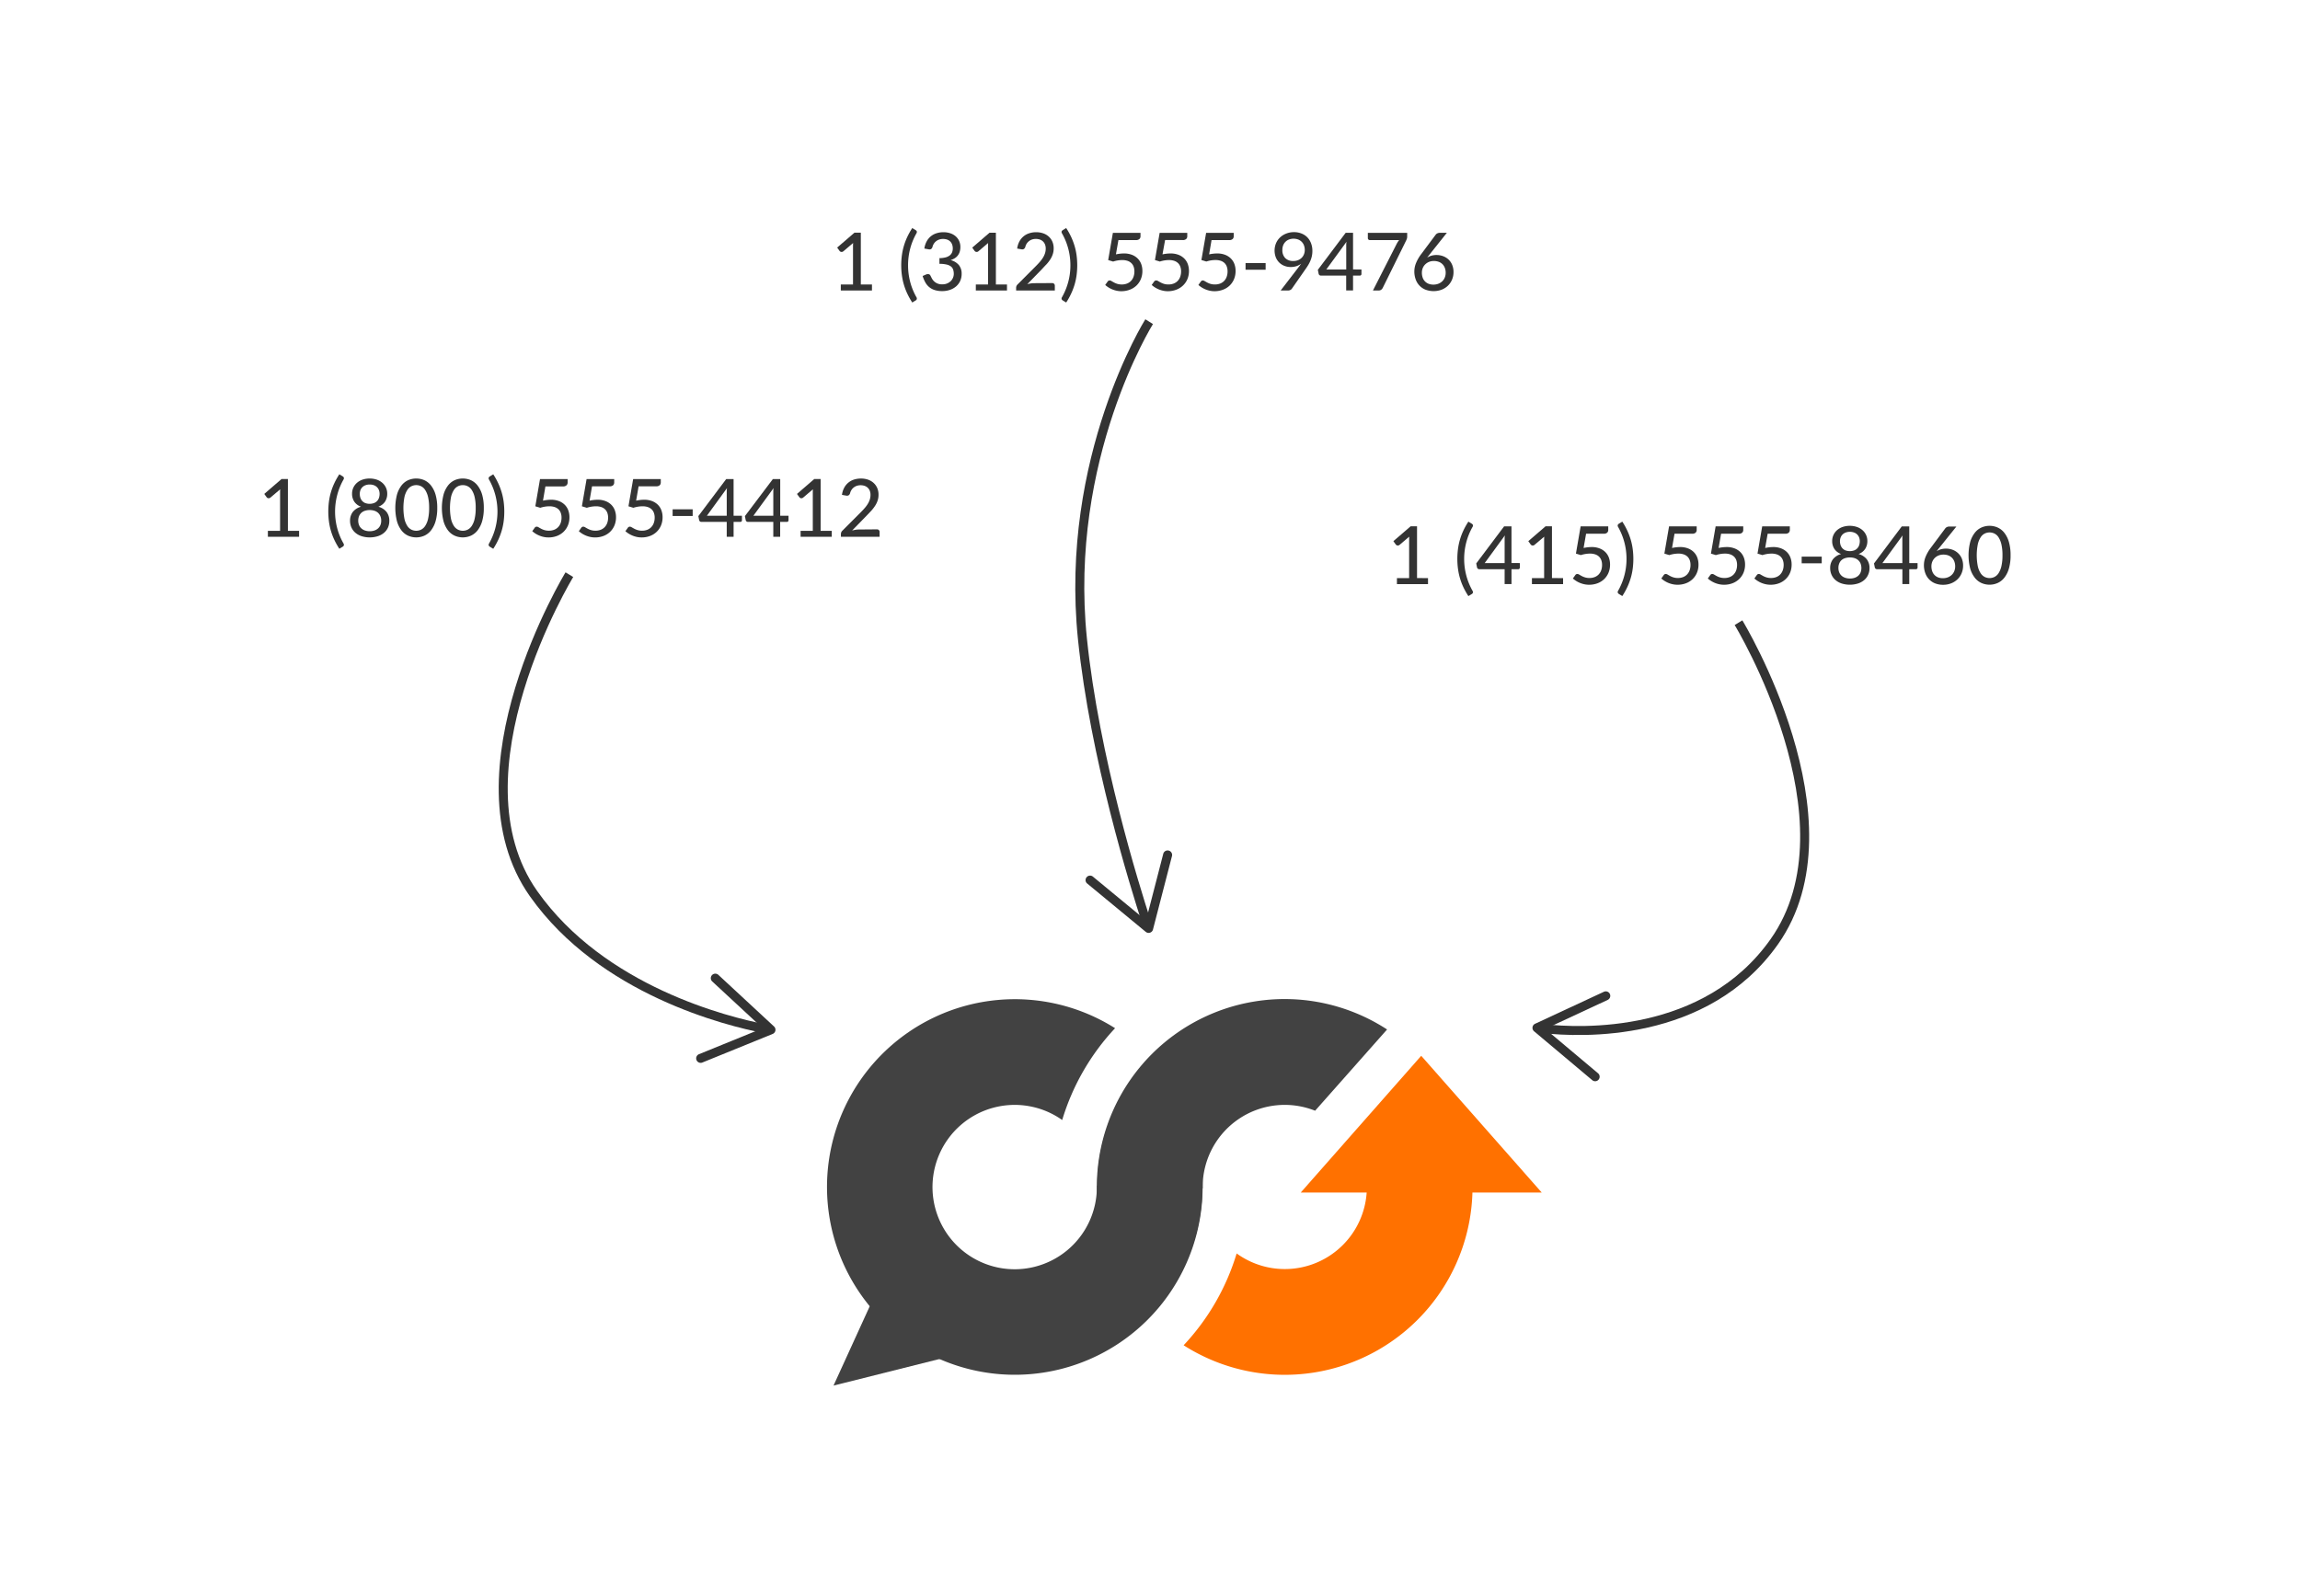
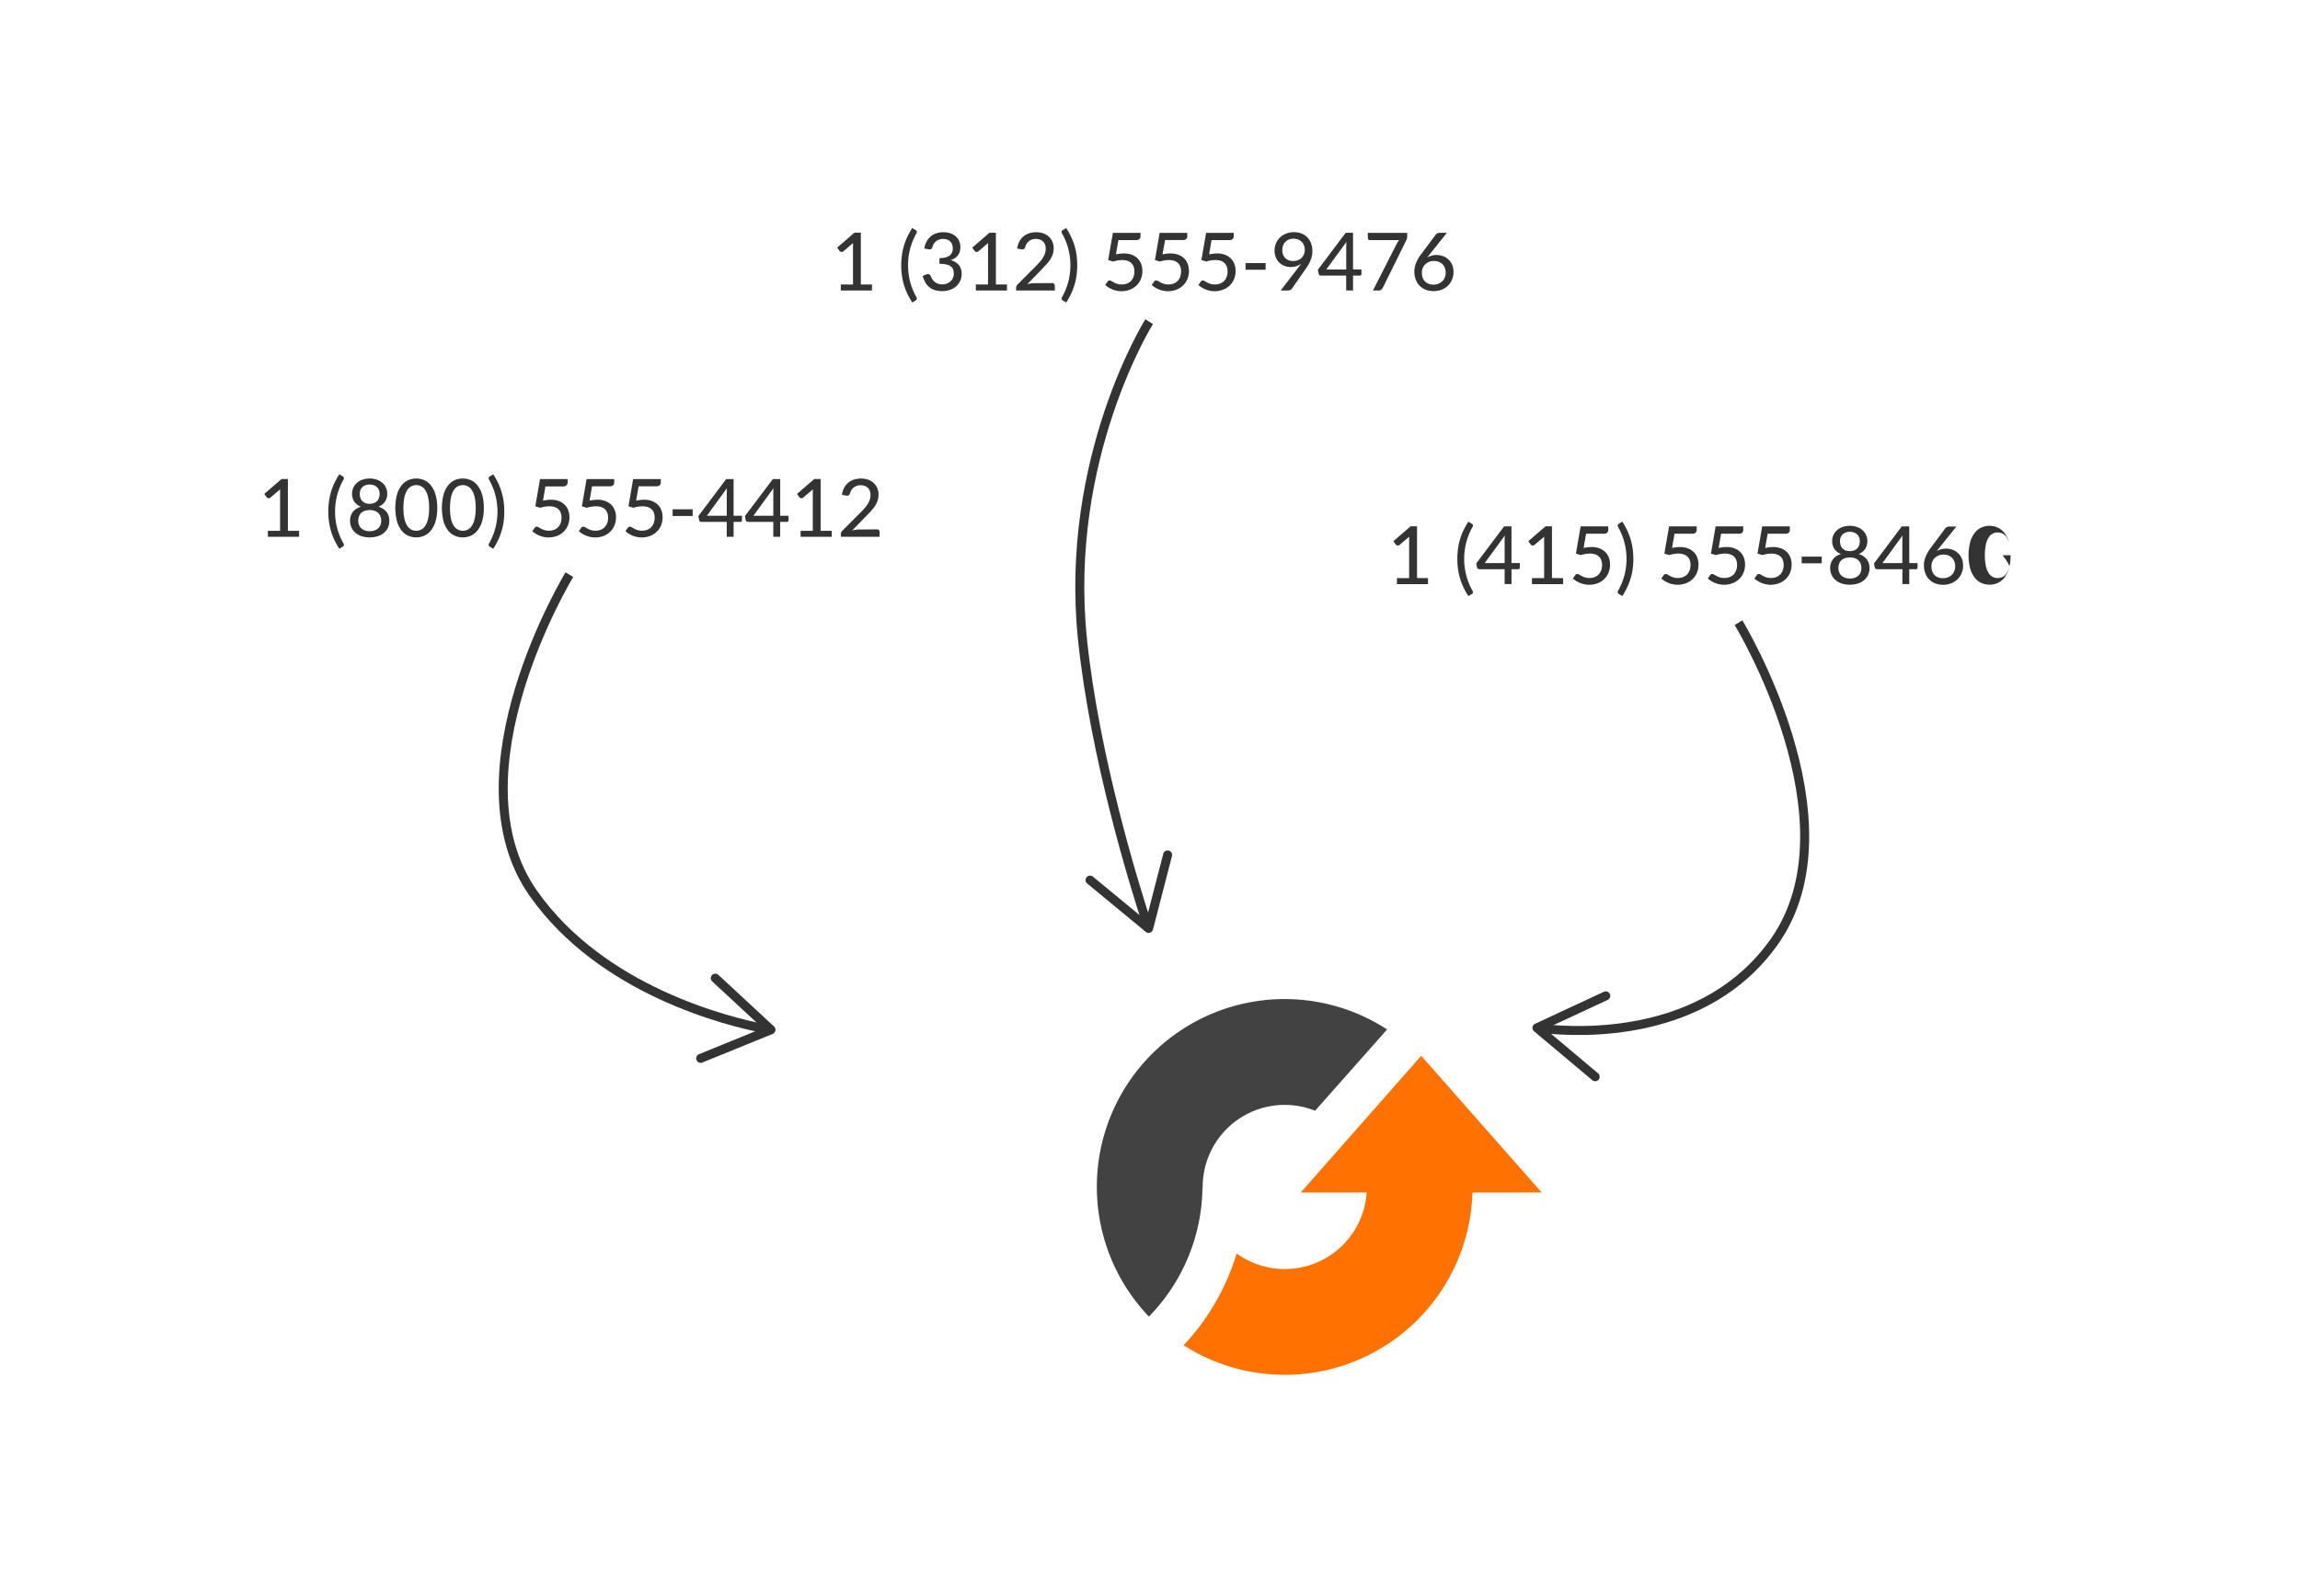
<svg xmlns="http://www.w3.org/2000/svg" viewBox="0 0 1534.13 1064.78">
  <defs>
    <style>.cls-1{fill:#fafafa;opacity:0;}.cls-2,.cls-4{fill:#424242;}.cls-2{stroke:#424242;}.cls-2,.cls-5{stroke-miterlimit:10;}.cls-3{fill:#ff7100;}.cls-5{fill:none;stroke:#333;stroke-width:6px;}.cls-6{fill:#333;}</style>
  </defs>
  <title>port multiple numbers 07102020b</title>
  <g id="Layer_2" data-name="Layer 2">
    <rect class="cls-1" width="1534.13" height="1064.78" />
  </g>
  <g id="Layer_3" data-name="Layer 3">
-     <polygon class="cls-2" points="628.05 905.72 556.85 923.59 581.94 868.62 628.05 905.72" />
    <polygon class="cls-3" points="947.97 704.32 867.62 795.52 1028.34 795.52 947.97 704.32" />
-     <path class="cls-4" d="M747.39,864.39h-.26v.92A54.82,54.82,0,1,1,724,820.66a154.81,154.81,0,0,1,35.27-61.25,125.27,125.27,0,1,0,58.39,105.9c0-33.91-12.45-64.68-34.34-87.23C761.83,800.5,747.5,830.88,747.39,864.39Z" transform="translate(-15.5 -73.5)" />
    <path class="cls-3" d="M963.64,779.47l-47.18,53.31a54.73,54.73,0,0,1-76.1,76.89A154.85,154.85,0,0,1,805,970.92,125.24,125.24,0,0,0,963.64,779.55Z" transform="translate(-15.5 -73.5)" />
    <path class="cls-4" d="M817.7,866.24v-.93a54.73,54.73,0,0,1,75-50.85l48-54.2A125.25,125.25,0,0,0,781.84,951.79a125,125,0,0,0,35.71-85.55Z" transform="translate(-15.5 -73.5)" />
  </g>
  <g id="Layer_4" data-name="Layer 4">
    <path class="cls-5" d="M395.28,456.86S314.63,589.21,371.4,669.67c45.68,64.73,129.38,85.27,154.18,90.08" transform="translate(-15.5 -73.5)" />
    <path class="cls-6" d="M480.08,780.66a3,3,0,0,1,1.65-3.91l42.51-17.31-33.66-31.21a3,3,0,1,1,4.08-4.4l37.11,34.41a3,3,0,0,1-.91,5L484,782.3a2.94,2.94,0,0,1-1.67.18A3,3,0,0,1,480.08,780.66Z" transform="translate(-15.5 -73.5)" />
    <path class="cls-6" d="M215,427.6v4H194.18v-4h8.14V402.4c0-.8,0-1.63.08-2.49l-6.54,5.54a1.77,1.77,0,0,1-1.46.4,1.45,1.45,0,0,1-.59-.22,2.5,2.5,0,0,1-.41-.36L191.77,403l11.51-9.94h4.26V427.6Z" transform="translate(-15.5 -73.5)" />
    <path class="cls-6" d="M239,414.77a43,43,0,0,0,1.42,11.06A42.36,42.36,0,0,0,244.6,436a1.69,1.69,0,0,1,.24,1.37,1.8,1.8,0,0,1-.67.78l-2.33,1.42a49.73,49.73,0,0,1-3.42-6.12,42.32,42.32,0,0,1-2.27-6.11,41.33,41.33,0,0,1-1.27-6.2,51.56,51.56,0,0,1,0-12.82,41.33,41.33,0,0,1,1.27-6.2,42.32,42.32,0,0,1,2.27-6.11,49,49,0,0,1,3.42-6.12l2.33,1.42a1.8,1.8,0,0,1,.67.78,1.67,1.67,0,0,1-.24,1.36,42.5,42.5,0,0,0-4.15,10.22A43.2,43.2,0,0,0,239,414.77Z" transform="translate(-15.5 -73.5)" />
    <path class="cls-6" d="M267.87,411.53a10.5,10.5,0,0,1,5.45,3.46,9.48,9.48,0,0,1,1.86,6,10.64,10.64,0,0,1-.95,4.55,9.92,9.92,0,0,1-2.68,3.47,12.24,12.24,0,0,1-4.14,2.21,18.4,18.4,0,0,1-10.6,0,12.24,12.24,0,0,1-4.14-2.21,9.92,9.92,0,0,1-2.68-3.47,10.64,10.64,0,0,1-1-4.55,9.48,9.48,0,0,1,1.86-6,10.5,10.5,0,0,1,5.45-3.46,9,9,0,0,1-4.47-3.36,9.3,9.3,0,0,1-1.5-5.31,9.46,9.46,0,0,1,3.23-7.23,11,11,0,0,1,3.71-2.15,15.28,15.28,0,0,1,9.58,0,11.11,11.11,0,0,1,3.71,2.15,9.46,9.46,0,0,1,3.23,7.23,9.3,9.3,0,0,1-1.5,5.31A9,9,0,0,1,267.87,411.53Zm-5.76,16.34a9.58,9.58,0,0,0,3.24-.51,6.82,6.82,0,0,0,2.41-1.44,6,6,0,0,0,1.5-2.2,7.6,7.6,0,0,0,.51-2.82,7.71,7.71,0,0,0-.62-3.22,6.24,6.24,0,0,0-1.66-2.23,6.82,6.82,0,0,0-2.43-1.28,10.64,10.64,0,0,0-5.92,0,6.86,6.86,0,0,0-2.44,1.28,6.22,6.22,0,0,0-1.65,2.23,7.88,7.88,0,0,0-.6,3.22,7.6,7.6,0,0,0,.51,2.82,6,6,0,0,0,1.5,2.2,6.82,6.82,0,0,0,2.41,1.44A9.58,9.58,0,0,0,262.11,427.87Zm0-31.15a7.84,7.84,0,0,0-2.91.5,5.81,5.81,0,0,0-2.07,1.35,5.69,5.69,0,0,0-1.25,2,7.09,7.09,0,0,0-.41,2.41,8.4,8.4,0,0,0,.36,2.45,5.9,5.9,0,0,0,1.15,2.12,5.73,5.73,0,0,0,2,1.48,8.58,8.58,0,0,0,6.15,0,5.77,5.77,0,0,0,2.06-1.48,5.9,5.9,0,0,0,1.15-2.12,8.4,8.4,0,0,0,.36-2.45,7.09,7.09,0,0,0-.41-2.41,5.69,5.69,0,0,0-1.25-2,5.81,5.81,0,0,0-2.07-1.35A7.84,7.84,0,0,0,262.11,396.72Z" transform="translate(-15.5 -73.5)" />
    <path class="cls-6" d="M307.15,412.36a31.27,31.27,0,0,1-1.08,8.73,18.3,18.3,0,0,1-3,6.12,11.88,11.88,0,0,1-4.44,3.6,13.43,13.43,0,0,1-11,0,11.78,11.78,0,0,1-4.43-3.6,18.27,18.27,0,0,1-2.95-6.12,36.19,36.19,0,0,1,0-17.47,18.23,18.23,0,0,1,2.95-6.13,11.9,11.9,0,0,1,4.43-3.61,13.54,13.54,0,0,1,11,0,12,12,0,0,1,4.44,3.61,18.26,18.26,0,0,1,3,6.13A31.45,31.45,0,0,1,307.15,412.36Zm-5.41,0a31.56,31.56,0,0,0-.71-7.26,14.67,14.67,0,0,0-1.9-4.69,7,7,0,0,0-2.74-2.53,7.31,7.31,0,0,0-6.49,0,7,7,0,0,0-2.74,2.53,14.67,14.67,0,0,0-1.89,4.69,38.54,38.54,0,0,0,0,14.52,14.51,14.51,0,0,0,1.89,4.68,7.07,7.07,0,0,0,2.74,2.52,7.4,7.4,0,0,0,6.49,0,7.07,7.07,0,0,0,2.74-2.52,14.51,14.51,0,0,0,1.9-4.68A31.56,31.56,0,0,0,301.74,412.36Z" transform="translate(-15.5 -73.5)" />
    <path class="cls-6" d="M338.21,412.36a31.27,31.27,0,0,1-1.08,8.73,18.48,18.48,0,0,1-3,6.12,11.91,11.91,0,0,1-4.45,3.6,13.43,13.43,0,0,1-11,0,11.78,11.78,0,0,1-4.43-3.6,18.08,18.08,0,0,1-2.94-6.12,36.19,36.19,0,0,1,0-17.47,18,18,0,0,1,2.94-6.13,11.9,11.9,0,0,1,4.43-3.61,13.54,13.54,0,0,1,11,0,12,12,0,0,1,4.45,3.61,18.44,18.44,0,0,1,3,6.13A31.45,31.45,0,0,1,338.21,412.36Zm-5.41,0a31,31,0,0,0-.71-7.26,14.44,14.44,0,0,0-1.9-4.69,7,7,0,0,0-2.74-2.53,7.29,7.29,0,0,0-6.48,0,7,7,0,0,0-2.75,2.53,14.67,14.67,0,0,0-1.89,4.69,38.54,38.54,0,0,0,0,14.52,14.51,14.51,0,0,0,1.89,4.68,7.09,7.09,0,0,0,2.75,2.52,7.37,7.37,0,0,0,6.48,0,7.07,7.07,0,0,0,2.74-2.52,14.29,14.29,0,0,0,1.9-4.68A31,31,0,0,0,332.8,412.36Z" transform="translate(-15.5 -73.5)" />
    <path class="cls-6" d="M347.32,414.77a43.27,43.27,0,0,0-5.6-21.29,1.62,1.62,0,0,1-.23-1.36,1.9,1.9,0,0,1,.68-.78l2.33-1.42a46.38,46.38,0,0,1,3.4,6.12,43.6,43.6,0,0,1,2.28,6.11,41.39,41.39,0,0,1,1.29,6.2,51.56,51.56,0,0,1,0,12.82,41.39,41.39,0,0,1-1.29,6.2,43.6,43.6,0,0,1-2.28,6.11,47,47,0,0,1-3.4,6.12l-2.33-1.42a1.9,1.9,0,0,1-.68-.78,1.64,1.64,0,0,1,.23-1.37,43.12,43.12,0,0,0,5.6-21.26Z" transform="translate(-15.5 -73.5)" />
    <path class="cls-6" d="M377.68,407.49a26.31,26.31,0,0,1,5.33-.62,14.46,14.46,0,0,1,5.3.9,11.07,11.07,0,0,1,3.87,2.46,10.19,10.19,0,0,1,2.36,3.7,13.34,13.34,0,0,1,.79,4.62,14,14,0,0,1-1.07,5.54,12.75,12.75,0,0,1-2.95,4.26,13.08,13.08,0,0,1-4.43,2.72,15.77,15.77,0,0,1-5.5.95,15.34,15.34,0,0,1-3.31-.35,16.19,16.19,0,0,1-2.93-.93,16.22,16.22,0,0,1-4.61-2.9l1.61-2.25a1.57,1.57,0,0,1,1.36-.75,2.44,2.44,0,0,1,1.25.42c.45.27,1,.58,1.62.92a12.28,12.28,0,0,0,2.22.92,9.9,9.9,0,0,0,3.05.42,9.41,9.41,0,0,0,3.53-.63,7.42,7.42,0,0,0,2.65-1.78,8,8,0,0,0,1.66-2.76,10.59,10.59,0,0,0,.57-3.56,9,9,0,0,0-.51-3.13,6.27,6.27,0,0,0-1.52-2.39,6.73,6.73,0,0,0-2.55-1.51,10.9,10.9,0,0,0-3.56-.52,20.32,20.32,0,0,0-6.05,1l-3.29-1,3.13-18.15h18.42v2.27a2.48,2.48,0,0,1-.71,1.84A3.27,3.27,0,0,1,391,398h-11.7Z" transform="translate(-15.5 -73.5)" />
    <path class="cls-6" d="M408.74,407.49a26.39,26.39,0,0,1,5.33-.62,14.46,14.46,0,0,1,5.3.9,11.07,11.07,0,0,1,3.87,2.46,10.19,10.19,0,0,1,2.36,3.7,13.11,13.11,0,0,1,.79,4.62,14,14,0,0,1-1.07,5.54,12.75,12.75,0,0,1-2.95,4.26,13,13,0,0,1-4.43,2.72,15.73,15.73,0,0,1-5.5.95,15.41,15.41,0,0,1-3.31-.35,17.1,17.1,0,0,1-5.46-2.25,16,16,0,0,1-2.08-1.58l1.61-2.25a1.57,1.57,0,0,1,1.37-.75,2.41,2.41,0,0,1,1.24.42c.46.27,1,.58,1.62.92a12.92,12.92,0,0,0,2.22.92,9.92,9.92,0,0,0,3.06.42,9.39,9.39,0,0,0,3.52-.63,7.33,7.33,0,0,0,2.65-1.78,8,8,0,0,0,1.66-2.76,10.59,10.59,0,0,0,.57-3.56,9.26,9.26,0,0,0-.5-3.13,6.3,6.3,0,0,0-1.53-2.39,6.76,6.76,0,0,0-2.54-1.51,11,11,0,0,0-3.57-.52,20.32,20.32,0,0,0-6.05,1l-3.29-1,3.13-18.15h18.43v2.27a2.52,2.52,0,0,1-.71,1.84,3.31,3.31,0,0,1-2.37.71H410.4Z" transform="translate(-15.5 -73.5)" />
    <path class="cls-6" d="M439.8,407.49a26.39,26.39,0,0,1,5.33-.62,14.56,14.56,0,0,1,5.31.9,11.26,11.26,0,0,1,3.87,2.46,10.3,10.3,0,0,1,2.35,3.7,13.11,13.11,0,0,1,.79,4.62,14,14,0,0,1-1.07,5.54,12.61,12.61,0,0,1-2.95,4.26,12.89,12.89,0,0,1-4.43,2.72,15.73,15.73,0,0,1-5.5.95,15.41,15.41,0,0,1-3.31-.35,17.1,17.1,0,0,1-5.46-2.25,16,16,0,0,1-2.08-1.58l1.61-2.25a1.58,1.58,0,0,1,1.37-.75,2.41,2.41,0,0,1,1.24.42c.46.27,1,.58,1.62.92a12.92,12.92,0,0,0,2.22.92,9.92,9.92,0,0,0,3.06.42,9.39,9.39,0,0,0,3.52-.63,7.33,7.33,0,0,0,2.65-1.78,7.83,7.83,0,0,0,1.66-2.76,10.59,10.59,0,0,0,.58-3.56,9,9,0,0,0-.51-3.13,6.3,6.3,0,0,0-1.53-2.39,6.76,6.76,0,0,0-2.54-1.51,11,11,0,0,0-3.56-.52,20.38,20.38,0,0,0-6.06,1l-3.29-1,3.13-18.15h18.43v2.27a2.52,2.52,0,0,1-.71,1.84,3.31,3.31,0,0,1-2.37.71H441.46Z" transform="translate(-15.5 -73.5)" />
    <path class="cls-6" d="M464.15,413.27h13.38v4.45H464.15Z" transform="translate(-15.5 -73.5)" />
    <path class="cls-6" d="M510.39,417.56v3a1.12,1.12,0,0,1-.29.78,1.1,1.1,0,0,1-.83.32h-4.45v9.91h-4.58v-9.91H483.37a1.52,1.52,0,0,1-1-.33,1.57,1.57,0,0,1-.53-.85l-.54-2.68,18.58-24.71h4.93v24.45Zm-10.15,0v-15c0-.52,0-1.07,0-1.65s.09-1.18.18-1.8L487,417.56Z" transform="translate(-15.5 -73.5)" />
    <path class="cls-6" d="M541.45,417.56v3a1.12,1.12,0,0,1-.29.78,1.1,1.1,0,0,1-.83.32h-4.45v9.91H531.3v-9.91H514.43a1.52,1.52,0,0,1-1-.33,1.63,1.63,0,0,1-.53-.85l-.54-2.68L531,393.11h4.92v24.45Zm-10.15,0v-15c0-.52,0-1.07,0-1.65s.09-1.18.18-1.8l-13.47,18.45Z" transform="translate(-15.5 -73.5)" />
    <path class="cls-6" d="M570.29,427.6v4H549.51v-4h8.14V402.4c0-.8,0-1.63.08-2.49l-6.53,5.54a1.77,1.77,0,0,1-1.46.4,1.45,1.45,0,0,1-.59-.22,2.15,2.15,0,0,1-.41-.36L547.1,403l11.52-9.94h4.25V427.6Z" transform="translate(-15.5 -73.5)" />
    <path class="cls-6" d="M600.39,426.63a1.69,1.69,0,0,1,1.82,1.8v3.16H576.4v-1.8a3.44,3.44,0,0,1,.21-1.13,2.67,2.67,0,0,1,.72-1.09l12.16-12.18c1-1,1.94-2,2.76-2.95a21.08,21.08,0,0,0,2.09-2.82,13.27,13.27,0,0,0,1.32-2.88,10,10,0,0,0,.47-3.11,7.24,7.24,0,0,0-.51-2.82,5.56,5.56,0,0,0-1.39-2,5.72,5.72,0,0,0-2.09-1.21,8.1,8.1,0,0,0-2.6-.4,7.71,7.71,0,0,0-2.55.4,6.86,6.86,0,0,0-2.08,1.13,6.54,6.54,0,0,0-1.52,1.71,6.84,6.84,0,0,0-.89,2.14,2.62,2.62,0,0,1-1,1.37,2.48,2.48,0,0,1-1.67.16l-2.73-.48a14,14,0,0,1,1.47-4.72,11.24,11.24,0,0,1,6.57-5.49,15.2,15.2,0,0,1,4.65-.69,14.07,14.07,0,0,1,4.64.73,10.7,10.7,0,0,1,3.69,2.13A9.93,9.93,0,0,1,600.6,399a11,11,0,0,1,.89,4.51,12.17,12.17,0,0,1-.63,4,15.3,15.3,0,0,1-1.72,3.49,25.57,25.57,0,0,1-2.51,3.23q-1.44,1.56-3,3.17l-9.75,10c.75-.19,1.5-.35,2.26-.48a13.94,13.94,0,0,1,2.16-.19Z" transform="translate(-15.5 -73.5)" />
    <path class="cls-6" d="M597.11,263.3v4H576.33v-4h8.14V238.1c0-.8,0-1.63.08-2.49L578,241.16a1.87,1.87,0,0,1-.75.37,1.72,1.72,0,0,1-.71,0,1.46,1.46,0,0,1-.59-.23,1.63,1.63,0,0,1-.41-.36l-1.64-2.28,11.52-9.93h4.26V263.3Z" transform="translate(-15.5 -73.5)" />
    <path class="cls-6" d="M621.19,250.48a43.5,43.5,0,0,0,1.41,11.06,42.72,42.72,0,0,0,4.16,10.2,1.67,1.67,0,0,1,.24,1.36,1.81,1.81,0,0,1-.67.78L624,275.3a48.31,48.31,0,0,1-3.42-6.12,42.65,42.65,0,0,1-2.27-6.1,41.84,41.84,0,0,1-1.27-6.2,50.39,50.39,0,0,1,0-12.83,41.58,41.58,0,0,1,1.27-6.2,42.21,42.21,0,0,1,2.27-6.1,48.31,48.31,0,0,1,3.42-6.12l2.33,1.42a1.79,1.79,0,0,1,.67.77,1.69,1.69,0,0,1-.24,1.37,42.46,42.46,0,0,0-4.16,10.21A43.66,43.66,0,0,0,621.19,250.48Z" transform="translate(-15.5 -73.5)" />
    <path class="cls-6" d="M632.06,239.31a14.09,14.09,0,0,1,1.5-4.71,11.48,11.48,0,0,1,2.75-3.42,11.31,11.31,0,0,1,3.82-2.07,14.9,14.9,0,0,1,4.65-.7,14.28,14.28,0,0,1,4.58.71,10.36,10.36,0,0,1,3.57,2,9.3,9.3,0,0,1,2.32,3.12,9.6,9.6,0,0,1,.83,4,10.43,10.43,0,0,1-.46,3.26,7.57,7.57,0,0,1-1.3,2.49,7.44,7.44,0,0,1-2.05,1.81,12.37,12.37,0,0,1-2.7,1.22,10.43,10.43,0,0,1,5.52,3.31,8.91,8.91,0,0,1,1.84,5.79,11.32,11.32,0,0,1-1,4.86,10.71,10.71,0,0,1-2.79,3.65,12.46,12.46,0,0,1-4.11,2.27,15.44,15.44,0,0,1-5,.79,16,16,0,0,1-5.2-.74,10.75,10.75,0,0,1-3.69-2.06,11.14,11.14,0,0,1-2.53-3.18,22.9,22.9,0,0,1-1.7-4.09l2.27-1a3,3,0,0,1,1.72-.22,1.62,1.62,0,0,1,1.2.94l.92,1.81a8,8,0,0,0,1.41,1.9,7.5,7.5,0,0,0,2.21,1.51,7.89,7.89,0,0,0,3.33.62,8.42,8.42,0,0,0,3.38-.63,7.48,7.48,0,0,0,2.41-1.63,6.81,6.81,0,0,0,1.44-2.24,6.68,6.68,0,0,0,.49-2.44,9.57,9.57,0,0,0-.38-2.75,4.5,4.5,0,0,0-1.43-2.16A7.56,7.56,0,0,0,647,250a19.66,19.66,0,0,0-4.88-.5v-3.81a15.52,15.52,0,0,0,4.17-.51,7.54,7.54,0,0,0,2.74-1.33,5,5,0,0,0,1.51-2,6.87,6.87,0,0,0,.47-2.62,7.25,7.25,0,0,0-.48-2.76,5.33,5.33,0,0,0-1.35-2,5.61,5.61,0,0,0-2.06-1.18,8.32,8.32,0,0,0-2.59-.39,8.14,8.14,0,0,0-2.57.4,7.13,7.13,0,0,0-2.09,1.13,6.72,6.72,0,0,0-1.52,1.71,7.14,7.14,0,0,0-.89,2.15,2.53,2.53,0,0,1-.95,1.36,2.35,2.35,0,0,1-1.64.16Z" transform="translate(-15.5 -73.5)" />
    <path class="cls-6" d="M687.17,263.3v4H666.39v-4h8.14V238.1c0-.8,0-1.63.08-2.49l-6.54,5.55a1.87,1.87,0,0,1-.75.37,1.72,1.72,0,0,1-.71,0,1.46,1.46,0,0,1-.59-.23,1.82,1.82,0,0,1-.41-.36L664,238.69l11.51-9.93h4.26V263.3Z" transform="translate(-15.5 -73.5)" />
    <path class="cls-6" d="M717.26,262.34a1.78,1.78,0,0,1,1.34.49,1.82,1.82,0,0,1,.48,1.3v3.16H693.27V265.5a3.45,3.45,0,0,1,.21-1.14,2.84,2.84,0,0,1,.73-1.08l12.16-12.19c1-1,1.93-2,2.75-2.94a21.15,21.15,0,0,0,2.09-2.83,13.31,13.31,0,0,0,1.33-2.88,10.2,10.2,0,0,0,.47-3.1,7.29,7.29,0,0,0-.51-2.83,5.6,5.6,0,0,0-3.48-3.23,8.43,8.43,0,0,0-2.6-.4,8,8,0,0,0-2.56.4,6.9,6.9,0,0,0-2.07,1.13,6.57,6.57,0,0,0-1.53,1.71,6.87,6.87,0,0,0-.88,2.15,2.59,2.59,0,0,1-1,1.36,2.46,2.46,0,0,1-1.68.16l-2.73-.48a13.86,13.86,0,0,1,1.47-4.71,11.51,11.51,0,0,1,2.76-3.42,11.31,11.31,0,0,1,3.82-2.07,14.79,14.79,0,0,1,4.64-.7,14.17,14.17,0,0,1,4.65.74,10.56,10.56,0,0,1,3.68,2.13,9.78,9.78,0,0,1,2.44,3.38,11,11,0,0,1,.88,4.52,12.15,12.15,0,0,1-.63,4,15.76,15.76,0,0,1-1.71,3.5,24.7,24.7,0,0,1-2.52,3.22c-1,1-2,2.11-3,3.18l-9.74,10a21.61,21.61,0,0,1,2.26-.48,12.78,12.78,0,0,1,2.15-.19Z" transform="translate(-15.5 -73.5)" />
    <path class="cls-6" d="M729.47,250.48a43,43,0,0,0-5.59-21.29,1.6,1.6,0,0,1-.23-1.37,1.81,1.81,0,0,1,.68-.77l2.33-1.42a46.9,46.9,0,0,1,3.4,6.12,43.49,43.49,0,0,1,2.28,6.1,40.39,40.39,0,0,1,1.28,6.2,50.39,50.39,0,0,1,0,12.83,40.64,40.64,0,0,1-1.28,6.2,44,44,0,0,1-2.28,6.1,46.9,46.9,0,0,1-3.4,6.12l-2.33-1.42a1.84,1.84,0,0,1-.68-.78,1.58,1.58,0,0,1,.23-1.36,43.14,43.14,0,0,0,4.16-10.2A42.64,42.64,0,0,0,729.47,250.48Z" transform="translate(-15.5 -73.5)" />
    <path class="cls-6" d="M759.84,243.19a26.25,26.25,0,0,1,5.33-.61,14.72,14.72,0,0,1,5.3.89,11,11,0,0,1,3.87,2.47,10.2,10.2,0,0,1,2.36,3.69,13.34,13.34,0,0,1,.79,4.62,13.93,13.93,0,0,1-1.07,5.54,12.65,12.65,0,0,1-2.95,4.26,12.92,12.92,0,0,1-4.43,2.72,15.79,15.79,0,0,1-5.51,1,15.25,15.25,0,0,1-3.3-.35,17,17,0,0,1-2.93-.92,16,16,0,0,1-2.54-1.33,15.63,15.63,0,0,1-2.07-1.58l1.61-2.25a1.57,1.57,0,0,1,1.36-.75,2.44,2.44,0,0,1,1.25.42c.45.28,1,.58,1.62.92a13,13,0,0,0,2.22.93,10.19,10.19,0,0,0,3,.41,9.32,9.32,0,0,0,3.52-.63,7.24,7.24,0,0,0,2.65-1.78,7.68,7.68,0,0,0,1.67-2.76,10.55,10.55,0,0,0,.57-3.56,9.05,9.05,0,0,0-.51-3.13,6.36,6.36,0,0,0-1.52-2.38,6.75,6.75,0,0,0-2.55-1.52,11.22,11.22,0,0,0-3.56-.52,20,20,0,0,0-6.05,1l-3.3-1,3.14-18.16h18.42v2.28a2.48,2.48,0,0,1-.71,1.83,3.27,3.27,0,0,1-2.37.71H761.5Z" transform="translate(-15.5 -73.5)" />
    <path class="cls-6" d="M790.9,243.19a26.25,26.25,0,0,1,5.33-.61,14.68,14.68,0,0,1,5.3.89,11,11,0,0,1,3.87,2.47,10.07,10.07,0,0,1,2.36,3.69,13.34,13.34,0,0,1,.79,4.62,13.93,13.93,0,0,1-1.07,5.54,12.65,12.65,0,0,1-3,4.26,12.92,12.92,0,0,1-4.43,2.72,15.77,15.77,0,0,1-5.5,1,15.34,15.34,0,0,1-3.31-.35,17.3,17.3,0,0,1-2.93-.92,15.92,15.92,0,0,1-2.53-1.33,15.12,15.12,0,0,1-2.08-1.58l1.61-2.25a1.57,1.57,0,0,1,1.36-.75A2.44,2.44,0,0,1,788,261c.45.28,1,.58,1.62.92a13.37,13.37,0,0,0,2.22.93,10.23,10.23,0,0,0,3.05.41,9.41,9.41,0,0,0,3.53-.63,7.42,7.42,0,0,0,2.65-1.78,7.8,7.8,0,0,0,1.66-2.76,10.55,10.55,0,0,0,.57-3.56,9.05,9.05,0,0,0-.51-3.13,6.24,6.24,0,0,0-1.52-2.38,6.75,6.75,0,0,0-2.55-1.52,11.18,11.18,0,0,0-3.56-.52,20,20,0,0,0-6,1l-3.29-1,3.13-18.16h18.42v2.28a2.44,2.44,0,0,1-.71,1.83,3.27,3.27,0,0,1-2.37.71h-11.7Z" transform="translate(-15.5 -73.5)" />
    <path class="cls-6" d="M822,243.19a26.32,26.32,0,0,1,5.33-.61,14.68,14.68,0,0,1,5.3.89,11,11,0,0,1,3.87,2.47,10.07,10.07,0,0,1,2.36,3.69,13.11,13.11,0,0,1,.79,4.62,13.93,13.93,0,0,1-1.07,5.54,12.65,12.65,0,0,1-2.95,4.26,12.83,12.83,0,0,1-4.43,2.72,15.73,15.73,0,0,1-5.5,1,15.41,15.41,0,0,1-3.31-.35,17.3,17.3,0,0,1-2.93-.92,16.36,16.36,0,0,1-2.53-1.33,15.12,15.12,0,0,1-2.08-1.58l1.61-2.25a1.57,1.57,0,0,1,1.37-.75A2.41,2.41,0,0,1,819,261c.46.28,1,.58,1.62.92a13.74,13.74,0,0,0,2.22.93,10.26,10.26,0,0,0,3.06.41,9.39,9.39,0,0,0,3.52-.63,7.33,7.33,0,0,0,2.65-1.78,7.8,7.8,0,0,0,1.66-2.76,10.55,10.55,0,0,0,.57-3.56,9.3,9.3,0,0,0-.5-3.13A6.26,6.26,0,0,0,832.3,249a6.78,6.78,0,0,0-2.54-1.52,11.29,11.29,0,0,0-3.57-.52,20,20,0,0,0-6.05,1l-3.29-1L820,228.84H838.4v2.28a2.44,2.44,0,0,1-.71,1.83,3.26,3.26,0,0,1-2.36.71H823.62Z" transform="translate(-15.5 -73.5)" />
    <path class="cls-6" d="M846.3,249h13.39v4.44H846.3Z" transform="translate(-15.5 -73.5)" />
    <path class="cls-6" d="M881.41,252.08q1.05-1.37,2-2.67a10.7,10.7,0,0,1-3.22,1.66,12.68,12.68,0,0,1-3.79.56,11.4,11.4,0,0,1-4.06-.73,10.13,10.13,0,0,1-3.43-2.12,10.38,10.38,0,0,1-2.37-3.47,12.8,12.8,0,0,1,.06-9.48,11.49,11.49,0,0,1,2.64-3.87,12.46,12.46,0,0,1,4.07-2.6,13.87,13.87,0,0,1,5.2-1,13.59,13.59,0,0,1,5.1.91,11.08,11.08,0,0,1,3.9,2.56,11.46,11.46,0,0,1,2.49,4,14,14,0,0,1,.88,5.06,16.58,16.58,0,0,1-.3,3.21,17.3,17.3,0,0,1-.89,3,20.77,20.77,0,0,1-1.39,2.85q-.81,1.4-1.86,2.88l-9.24,13.25a2.74,2.74,0,0,1-1.08.88,3.57,3.57,0,0,1-1.62.35h-4.8Zm-10.55-11.89a7.39,7.39,0,0,0,1.93,5.49,7.21,7.21,0,0,0,5.35,1.93,8.36,8.36,0,0,0,3.27-.6,7.39,7.39,0,0,0,2.4-1.61,6.76,6.76,0,0,0,1.48-2.33,7.65,7.65,0,0,0,.51-2.77,8.54,8.54,0,0,0-.55-3.15,6.7,6.7,0,0,0-1.54-2.38,6.81,6.81,0,0,0-2.34-1.5,8.88,8.88,0,0,0-6.07,0,6.77,6.77,0,0,0-3.91,3.89A8.29,8.29,0,0,0,870.86,240.19Z" transform="translate(-15.5 -73.5)" />
    <path class="cls-6" d="M923.61,253.26v3a1.12,1.12,0,0,1-.29.77,1.07,1.07,0,0,1-.83.33H918v9.9h-4.58v-9.9H896.59a1.52,1.52,0,0,1-1-.34,1.51,1.51,0,0,1-.53-.84l-.54-2.68,18.58-24.72H918v24.45Zm-10.15,0v-15c0-.52,0-1.07,0-1.65s.09-1.18.18-1.81l-13.47,18.45Z" transform="translate(-15.5 -73.5)" />
    <path class="cls-6" d="M954.11,228.84v2.33a5,5,0,0,1-.23,1.65c-.15.42-.3.78-.44,1.08l-15.58,31.55a3.81,3.81,0,0,1-1.05,1.31,2.82,2.82,0,0,1-1.79.53h-3.75l15.82-31.09q.4-.75.81-1.38a10.1,10.1,0,0,1,.88-1.16H929.13a1.28,1.28,0,0,1-1.26-1.26v-3.56Z" transform="translate(-15.5 -73.5)" />
    <path class="cls-6" d="M969.16,243.14l-.9,1.14q-.43.54-.84,1.08a10.69,10.69,0,0,1,2.85-1.28,11.82,11.82,0,0,1,3.39-.46,12.66,12.66,0,0,1,4.34.75,10.55,10.55,0,0,1,3.62,2.2,10.25,10.25,0,0,1,2.48,3.58,12.49,12.49,0,0,1,.91,4.93,12.83,12.83,0,0,1-1,5,12.11,12.11,0,0,1-2.72,4,12.84,12.84,0,0,1-4.19,2.67,15.47,15.47,0,0,1-10.73,0,11.34,11.34,0,0,1-4-2.66,11.62,11.62,0,0,1-2.58-4.18,15.46,15.46,0,0,1-.91-5.45,15,15,0,0,1,1.11-5.42,26.45,26.45,0,0,1,3.52-6.09l9.61-12.88a3,3,0,0,1,1.13-.9,3.65,3.65,0,0,1,1.66-.36h4.66Zm2.46,20.22a8.77,8.77,0,0,0,3.35-.61,7.81,7.81,0,0,0,2.57-1.64,7.35,7.35,0,0,0,1.66-2.49,8.32,8.32,0,0,0,.59-3.14,8.79,8.79,0,0,0-.58-3.3,7.08,7.08,0,0,0-1.6-2.48,6.82,6.82,0,0,0-2.48-1.55,9.12,9.12,0,0,0-3.21-.54,8.33,8.33,0,0,0-3.32.63,7.7,7.7,0,0,0-2.52,1.69,7.33,7.33,0,0,0-1.61,2.47,8.13,8.13,0,0,0-.56,3,9.83,9.83,0,0,0,.51,3.24,6.75,6.75,0,0,0,3.92,4.15A8.64,8.64,0,0,0,971.62,263.36Z" transform="translate(-15.5 -73.5)" />
    <path class="cls-5" d="M1175.11,488.89s80.65,132.35,23.88,212.8c-45.66,64.71-129.29,60.81-154.14,58" transform="translate(-15.5 -73.5)" />
    <path class="cls-6" d="M1089.29,736.54a3,3,0,0,1-1.46,4l-41.62,19.36,35.14,29.53a3,3,0,1,1-3.86,4.59l-38.75-32.56a3,3,0,0,1,.67-5l45.89-21.34a3,3,0,0,1,4,1.45Z" transform="translate(-15.5 -73.5)" />
    <path class="cls-6" d="M968,459.16v4H947.27v-4h8.14V434c0-.8,0-1.63.08-2.49L949,437a1.78,1.78,0,0,1-.75.38,2.14,2.14,0,0,1-.71,0,1.62,1.62,0,0,1-.59-.23,2.5,2.5,0,0,1-.41-.36l-1.63-2.28,11.51-9.93h4.26v34.54Z" transform="translate(-15.5 -73.5)" />
    <path class="cls-6" d="M992.12,446.33a43,43,0,0,0,5.57,21.27,1.66,1.66,0,0,1,.24,1.36,1.8,1.8,0,0,1-.67.78l-2.33,1.42a49.73,49.73,0,0,1-3.42-6.12,42.32,42.32,0,0,1-2.27-6.11,41.33,41.33,0,0,1-1.27-6.2,50.31,50.31,0,0,1,0-12.82,41.33,41.33,0,0,1,1.27-6.2,42.32,42.32,0,0,1,2.27-6.11,49.73,49.73,0,0,1,3.42-6.12l2.33,1.42a1.8,1.8,0,0,1,.67.78,1.66,1.66,0,0,1-.24,1.36,42.5,42.5,0,0,0-4.15,10.22A43.2,43.2,0,0,0,992.12,446.33Z" transform="translate(-15.5 -73.5)" />
    <path class="cls-6" d="M1029.26,449.12v3a1.09,1.09,0,0,1-.3.78,1.07,1.07,0,0,1-.83.32h-4.44v9.91h-4.58v-9.91h-16.87a1.52,1.52,0,0,1-1-.33,1.64,1.64,0,0,1-.54-.85l-.53-2.67,18.58-24.72h4.93v24.45Zm-10.15,0v-15c0-.52,0-1.06,0-1.64s.08-1.19.17-1.81l-13.47,18.45Z" transform="translate(-15.5 -73.5)" />
    <path class="cls-6" d="M1058.1,459.16v4h-20.78v-4h8.14V434c0-.8,0-1.63.08-2.49L1039,437a1.78,1.78,0,0,1-.75.38,2.14,2.14,0,0,1-.71,0,1.57,1.57,0,0,1-.58-.23,2.61,2.61,0,0,1-.42-.36l-1.63-2.28,11.51-9.93h4.26v34.54Z" transform="translate(-15.5 -73.5)" />
    <path class="cls-6" d="M1071.78,439.05a26.31,26.31,0,0,1,5.33-.62,14.46,14.46,0,0,1,5.3.9,11.07,11.07,0,0,1,3.87,2.46,10.19,10.19,0,0,1,2.36,3.7,13.34,13.34,0,0,1,.79,4.62,14,14,0,0,1-1.07,5.54,12.75,12.75,0,0,1-2.95,4.26,13.08,13.08,0,0,1-4.43,2.72,15.77,15.77,0,0,1-5.5.95,15.34,15.34,0,0,1-3.31-.35,17,17,0,0,1-2.93-.92,16.78,16.78,0,0,1-2.53-1.33,16,16,0,0,1-2.08-1.58l1.61-2.25a1.57,1.57,0,0,1,1.36-.75,2.44,2.44,0,0,1,1.25.42c.45.27,1,.58,1.62.92a12.28,12.28,0,0,0,2.22.92,9.9,9.9,0,0,0,3,.42,9.32,9.32,0,0,0,3.52-.63,7.37,7.37,0,0,0,2.66-1.78,8,8,0,0,0,1.66-2.76,10.59,10.59,0,0,0,.57-3.56,9.05,9.05,0,0,0-.51-3.13,6.39,6.39,0,0,0-1.52-2.39,6.73,6.73,0,0,0-2.55-1.51,10.9,10.9,0,0,0-3.56-.52,20,20,0,0,0-6,1l-3.29-1,3.13-18.15h18.42V427a2.48,2.48,0,0,1-.71,1.84,3.27,3.27,0,0,1-2.37.71h-11.7Z" transform="translate(-15.5 -73.5)" />
    <path class="cls-6" d="M1100.41,446.33a43.27,43.27,0,0,0-5.6-21.29,1.58,1.58,0,0,1-.23-1.36,1.9,1.9,0,0,1,.68-.78l2.33-1.42a47,47,0,0,1,3.4,6.12,43.6,43.6,0,0,1,2.28,6.11,41.39,41.39,0,0,1,1.29,6.2,51.56,51.56,0,0,1,0,12.82,41.39,41.39,0,0,1-1.29,6.2A43.6,43.6,0,0,1,1101,465a47,47,0,0,1-3.4,6.12l-2.33-1.42a1.9,1.9,0,0,1-.68-.78,1.58,1.58,0,0,1,.23-1.36,43,43,0,0,0,4.16-10.21A42.59,42.59,0,0,0,1100.41,446.33Z" transform="translate(-15.5 -73.5)" />
    <path class="cls-6" d="M1130.77,439.05a26.31,26.31,0,0,1,5.33-.62,14.46,14.46,0,0,1,5.3.9,11.07,11.07,0,0,1,3.87,2.46,10.19,10.19,0,0,1,2.36,3.7,13.34,13.34,0,0,1,.79,4.62,14,14,0,0,1-1.07,5.54,12.75,12.75,0,0,1-2.95,4.26,13.08,13.08,0,0,1-4.43,2.72,15.77,15.77,0,0,1-5.5.95,15.34,15.34,0,0,1-3.31-.35,17,17,0,0,1-2.93-.92,16.78,16.78,0,0,1-2.53-1.33,16,16,0,0,1-2.08-1.58l1.61-2.25a1.57,1.57,0,0,1,1.36-.75,2.44,2.44,0,0,1,1.25.42c.45.27,1,.58,1.62.92a12.28,12.28,0,0,0,2.22.92,9.9,9.9,0,0,0,3,.42,9.32,9.32,0,0,0,3.52-.63,7.37,7.37,0,0,0,2.66-1.78,8,8,0,0,0,1.66-2.76,10.59,10.59,0,0,0,.57-3.56,9.05,9.05,0,0,0-.51-3.13,6.27,6.27,0,0,0-1.52-2.39,6.73,6.73,0,0,0-2.55-1.51,10.9,10.9,0,0,0-3.56-.52,20,20,0,0,0-6,1l-3.29-1,3.13-18.15h18.42V427a2.48,2.48,0,0,1-.71,1.84,3.27,3.27,0,0,1-2.37.71h-11.7Z" transform="translate(-15.5 -73.5)" />
    <path class="cls-6" d="M1161.83,439.05a26.39,26.39,0,0,1,5.33-.62,14.46,14.46,0,0,1,5.3.9,11.07,11.07,0,0,1,3.87,2.46,10.19,10.19,0,0,1,2.36,3.7,13.11,13.11,0,0,1,.79,4.62,14,14,0,0,1-1.07,5.54,12.75,12.75,0,0,1-3,4.26,13,13,0,0,1-4.43,2.72,15.73,15.73,0,0,1-5.5.95,15.41,15.41,0,0,1-3.31-.35,16.52,16.52,0,0,1-5.46-2.25,16,16,0,0,1-2.08-1.58l1.61-2.25a1.57,1.57,0,0,1,1.37-.75,2.41,2.41,0,0,1,1.24.42c.46.27,1,.58,1.62.92a12.92,12.92,0,0,0,2.22.92,9.92,9.92,0,0,0,3.06.42,9.39,9.39,0,0,0,3.52-.63,7.33,7.33,0,0,0,2.65-1.78,8,8,0,0,0,1.66-2.76,10.59,10.59,0,0,0,.57-3.56,9.3,9.3,0,0,0-.5-3.13,6.3,6.3,0,0,0-1.53-2.39,6.73,6.73,0,0,0-2.55-1.51,10.9,10.9,0,0,0-3.56-.52,20,20,0,0,0-6,1l-3.29-1,3.13-18.15h18.42V427a2.48,2.48,0,0,1-.71,1.84,3.26,3.26,0,0,1-2.36.71h-11.71Z" transform="translate(-15.5 -73.5)" />
    <path class="cls-6" d="M1192.89,439.05a26.39,26.39,0,0,1,5.33-.62,14.56,14.56,0,0,1,5.31.9,11.12,11.12,0,0,1,3.86,2.46,10.19,10.19,0,0,1,2.36,3.7,13.11,13.11,0,0,1,.79,4.62,14,14,0,0,1-1.07,5.54,12.61,12.61,0,0,1-3,4.26,13,13,0,0,1-4.43,2.72,15.73,15.73,0,0,1-5.5.95,15.41,15.41,0,0,1-3.31-.35,16.52,16.52,0,0,1-5.46-2.25,16,16,0,0,1-2.08-1.58l1.61-2.25a1.58,1.58,0,0,1,1.37-.75,2.41,2.41,0,0,1,1.24.42c.46.27,1,.58,1.62.92a12.92,12.92,0,0,0,2.22.92,9.92,9.92,0,0,0,3.06.42,9.39,9.39,0,0,0,3.52-.63,7.33,7.33,0,0,0,2.65-1.78,7.83,7.83,0,0,0,1.66-2.76,10.59,10.59,0,0,0,.58-3.56,9.05,9.05,0,0,0-.51-3.13,6.3,6.3,0,0,0-1.53-2.39,6.76,6.76,0,0,0-2.54-1.51,11,11,0,0,0-3.57-.52,20.08,20.08,0,0,0-6,1l-3.29-1,3.13-18.15h18.43V427a2.52,2.52,0,0,1-.71,1.84,3.31,3.31,0,0,1-2.37.71h-11.71Z" transform="translate(-15.5 -73.5)" />
    <path class="cls-6" d="M1217.24,444.83h13.38v4.45h-13.38Z" transform="translate(-15.5 -73.5)" />
    <path class="cls-6" d="M1255.18,443.09a10.5,10.5,0,0,1,5.45,3.46,9.5,9.5,0,0,1,1.86,6,10.64,10.64,0,0,1-1,4.55,9.8,9.8,0,0,1-2.68,3.47,12.24,12.24,0,0,1-4.14,2.21,18.4,18.4,0,0,1-10.6,0,12.24,12.24,0,0,1-4.14-2.21,9.92,9.92,0,0,1-2.68-3.47,10.64,10.64,0,0,1-1-4.55,9.5,9.5,0,0,1,1.86-6,10.54,10.54,0,0,1,5.45-3.46,9,9,0,0,1-4.47-3.36,9.3,9.3,0,0,1-1.5-5.31,9.55,9.55,0,0,1,3.23-7.23,11.28,11.28,0,0,1,3.71-2.15,15.28,15.28,0,0,1,9.58,0,11.18,11.18,0,0,1,3.71,2.15,9.46,9.46,0,0,1,3.23,7.23,9.3,9.3,0,0,1-1.5,5.31A9,9,0,0,1,1255.18,443.09Zm-5.76,16.34a9.5,9.5,0,0,0,3.24-.51,7,7,0,0,0,2.41-1.43,6.11,6.11,0,0,0,1.5-2.21,8.37,8.37,0,0,0-.11-6,6.12,6.12,0,0,0-1.66-2.22,6.84,6.84,0,0,0-2.43-1.29,10.89,10.89,0,0,0-5.92,0A6.88,6.88,0,0,0,1244,447a6.07,6.07,0,0,0-1.64,2.22,7.76,7.76,0,0,0-.61,3.23,7.59,7.59,0,0,0,.51,2.81,6.11,6.11,0,0,0,1.5,2.21,7,7,0,0,0,2.41,1.43A9.58,9.58,0,0,0,1249.42,459.43Zm0-31.15a7.79,7.79,0,0,0-2.9.5,5.85,5.85,0,0,0-2.08,1.35,5.53,5.53,0,0,0-1.24,2,6.86,6.86,0,0,0-.42,2.41,8.4,8.4,0,0,0,.36,2.45,5.9,5.9,0,0,0,1.15,2.12,5.75,5.75,0,0,0,2,1.49,8.72,8.72,0,0,0,6.15,0,5.58,5.58,0,0,0,3.21-3.61,8.4,8.4,0,0,0,.36-2.45,7.09,7.09,0,0,0-.41-2.41,5.55,5.55,0,0,0-1.25-2,5.81,5.81,0,0,0-2.07-1.35A7.84,7.84,0,0,0,1249.42,428.28Z" transform="translate(-15.5 -73.5)" />
    <path class="cls-6" d="M1294.54,449.12v3a1.12,1.12,0,0,1-.29.78,1.1,1.1,0,0,1-.83.32H1289v9.91h-4.58v-9.91h-16.87a1.52,1.52,0,0,1-1-.33,1.63,1.63,0,0,1-.53-.85l-.54-2.67L1284,424.67H1289v24.45Zm-10.15,0v-15c0-.52,0-1.06,0-1.64s.09-1.19.18-1.81l-13.47,18.45Z" transform="translate(-15.5 -73.5)" />
    <path class="cls-6" d="M1309,439c-.31.39-.6.77-.9,1.13l-.84,1.09a10.89,10.89,0,0,1,2.85-1.29,12.19,12.19,0,0,1,3.39-.45,12.66,12.66,0,0,1,4.34.75,10.68,10.68,0,0,1,3.62,2.19A10.29,10.29,0,0,1,1324,446a12.46,12.46,0,0,1,.91,4.93,12.87,12.87,0,0,1-1,5,12,12,0,0,1-2.72,4,12.7,12.7,0,0,1-4.19,2.68,14.47,14.47,0,0,1-5.41,1,14.24,14.24,0,0,1-5.32-.94,11.34,11.34,0,0,1-4-2.66,11.7,11.7,0,0,1-2.58-4.18,15.46,15.46,0,0,1-.91-5.45,15,15,0,0,1,1.11-5.42,26.45,26.45,0,0,1,3.52-6.09L1313,426a3,3,0,0,1,1.13-.9,3.65,3.65,0,0,1,1.66-.36h4.66Zm2.46,20.21a9,9,0,0,0,3.35-.6,7.67,7.67,0,0,0,2.57-1.65,7.16,7.16,0,0,0,1.66-2.49,8.23,8.23,0,0,0,.59-3.13,8.88,8.88,0,0,0-.58-3.31,7.12,7.12,0,0,0-1.6-2.47A7,7,0,0,0,1315,444a9.36,9.36,0,0,0-3.21-.53,8.33,8.33,0,0,0-3.32.63,7.73,7.73,0,0,0-2.52,1.68,7.48,7.48,0,0,0-1.61,2.48,8.12,8.12,0,0,0-.56,3,9.83,9.83,0,0,0,.51,3.24,6.69,6.69,0,0,0,3.92,4.15A8.45,8.45,0,0,0,1311.49,459.21Z" transform="translate(-15.5 -73.5)" />
-     <path class="cls-6" d="M1356.58,443.92a31.27,31.27,0,0,1-1.08,8.73,18,18,0,0,1-3,6.12,11.84,11.84,0,0,1-4.45,3.6,13.41,13.41,0,0,1-11,0,11.7,11.7,0,0,1-4.43-3.6,18,18,0,0,1-3-6.12,36.19,36.19,0,0,1,0-17.47,18,18,0,0,1,3-6.13,11.7,11.7,0,0,1,4.43-3.6,13.41,13.41,0,0,1,11,0,11.84,11.84,0,0,1,4.45,3.6,18.06,18.06,0,0,1,3,6.13A31.45,31.45,0,0,1,1356.58,443.92Zm-5.4,0a31.4,31.4,0,0,0-.71-7.25,14.87,14.87,0,0,0-1.9-4.7,7,7,0,0,0-2.75-2.53,7.37,7.37,0,0,0-6.48,0,7,7,0,0,0-2.74,2.53,14.2,14.2,0,0,0-1.89,4.7,37.95,37.95,0,0,0,0,14.51,14.14,14.14,0,0,0,1.89,4.69,7,7,0,0,0,2.74,2.51,7.37,7.37,0,0,0,6.48,0,7.14,7.14,0,0,0,2.75-2.51,14.8,14.8,0,0,0,1.9-4.69A31.5,31.5,0,0,0,1351.18,443.92Z" transform="translate(-15.5 -73.5)" />
+     <path class="cls-6" d="M1356.58,443.92a31.27,31.27,0,0,1-1.08,8.73,18,18,0,0,1-3,6.12,11.84,11.84,0,0,1-4.45,3.6,13.41,13.41,0,0,1-11,0,11.7,11.7,0,0,1-4.43-3.6,18,18,0,0,1-3-6.12,36.19,36.19,0,0,1,0-17.47,18,18,0,0,1,3-6.13,11.7,11.7,0,0,1,4.43-3.6,13.41,13.41,0,0,1,11,0,11.84,11.84,0,0,1,4.45,3.6,18.06,18.06,0,0,1,3,6.13A31.45,31.45,0,0,1,1356.58,443.92Za31.4,31.4,0,0,0-.71-7.25,14.87,14.87,0,0,0-1.9-4.7,7,7,0,0,0-2.75-2.53,7.37,7.37,0,0,0-6.48,0,7,7,0,0,0-2.74,2.53,14.2,14.2,0,0,0-1.89,4.7,37.95,37.95,0,0,0,0,14.51,14.14,14.14,0,0,0,1.89,4.69,7,7,0,0,0,2.74,2.51,7.37,7.37,0,0,0,6.48,0,7.14,7.14,0,0,0,2.75-2.51,14.8,14.8,0,0,0,1.9-4.69A31.5,31.5,0,0,0,1351.18,443.92Z" transform="translate(-15.5 -73.5)" />
    <path class="cls-5" d="M782,288.08s-56.93,90.84-44.49,211.69c8.12,78.86,34.77,164.63,42.75,189.07" transform="translate(-15.5 -73.5)" />
    <path class="cls-6" d="M740.28,658.71a3,3,0,0,1,4.23-.4l35.41,29.21,11.49-44.44a3,3,0,1,1,5.81,1.5l-12.67,49a3,3,0,0,1-4.82,1.56l-39-32.2a3,3,0,0,1-1-1.39A3,3,0,0,1,740.28,658.71Z" transform="translate(-15.5 -73.5)" />
  </g>
</svg>